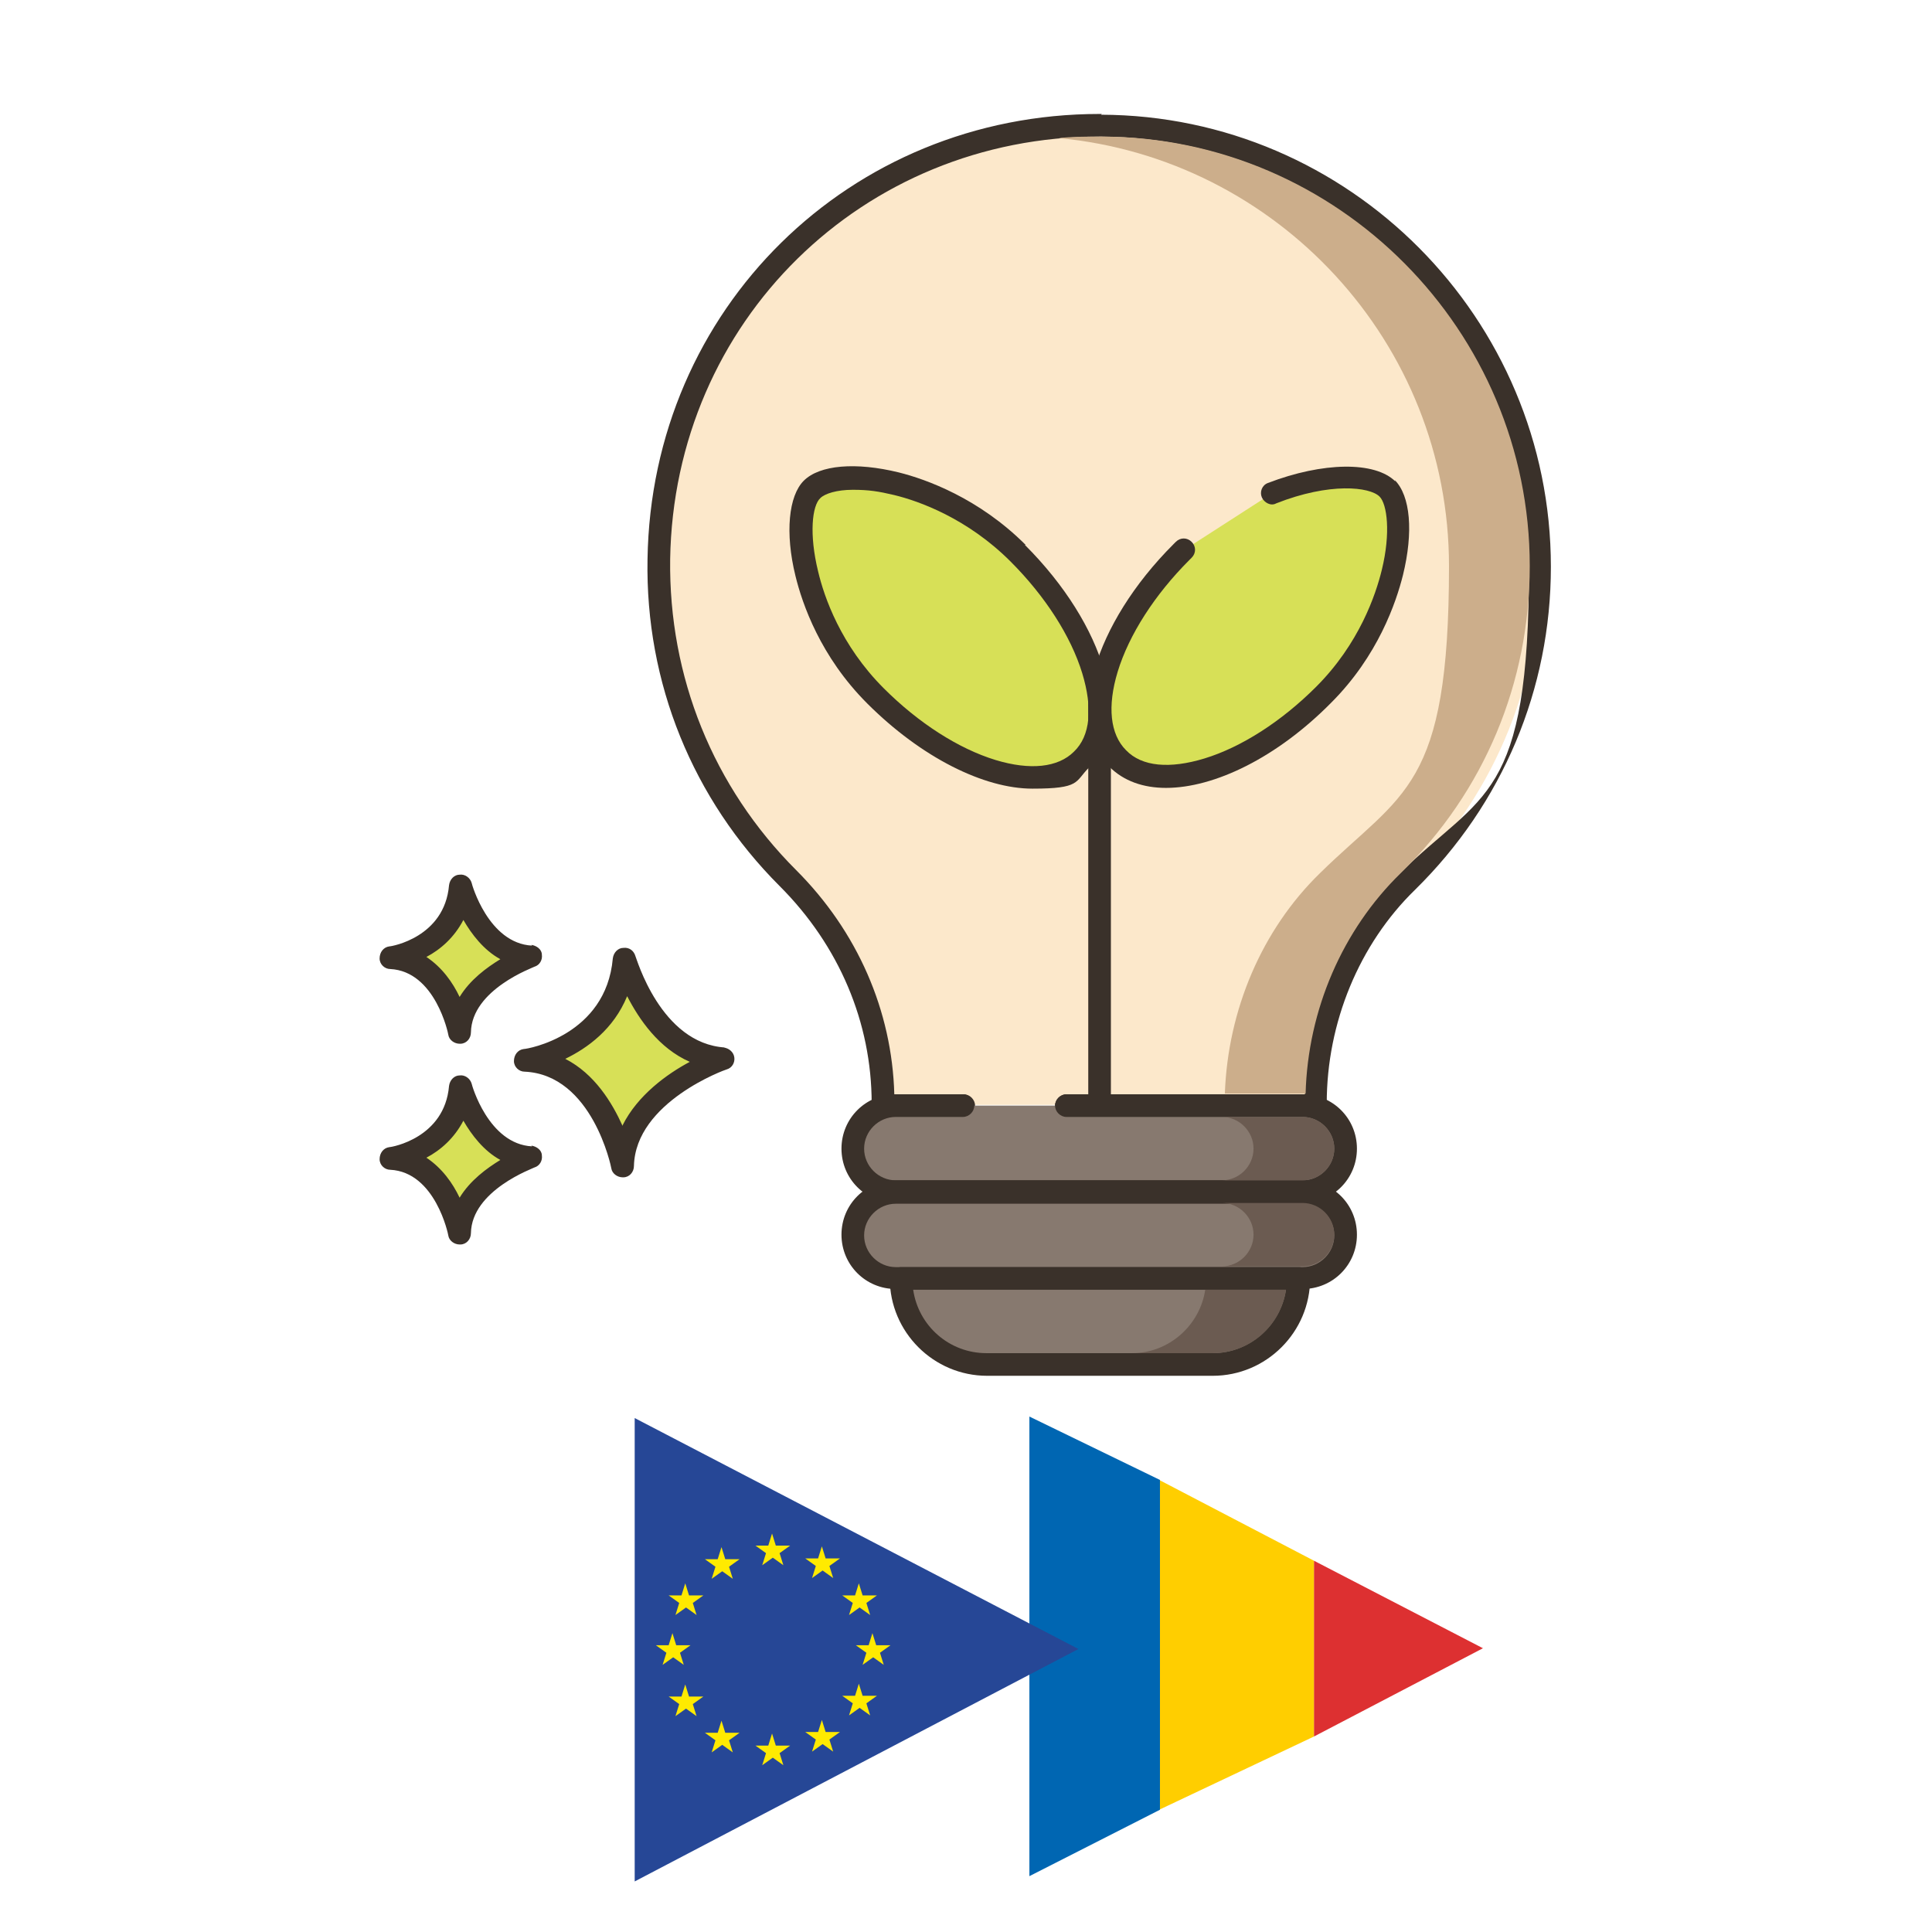
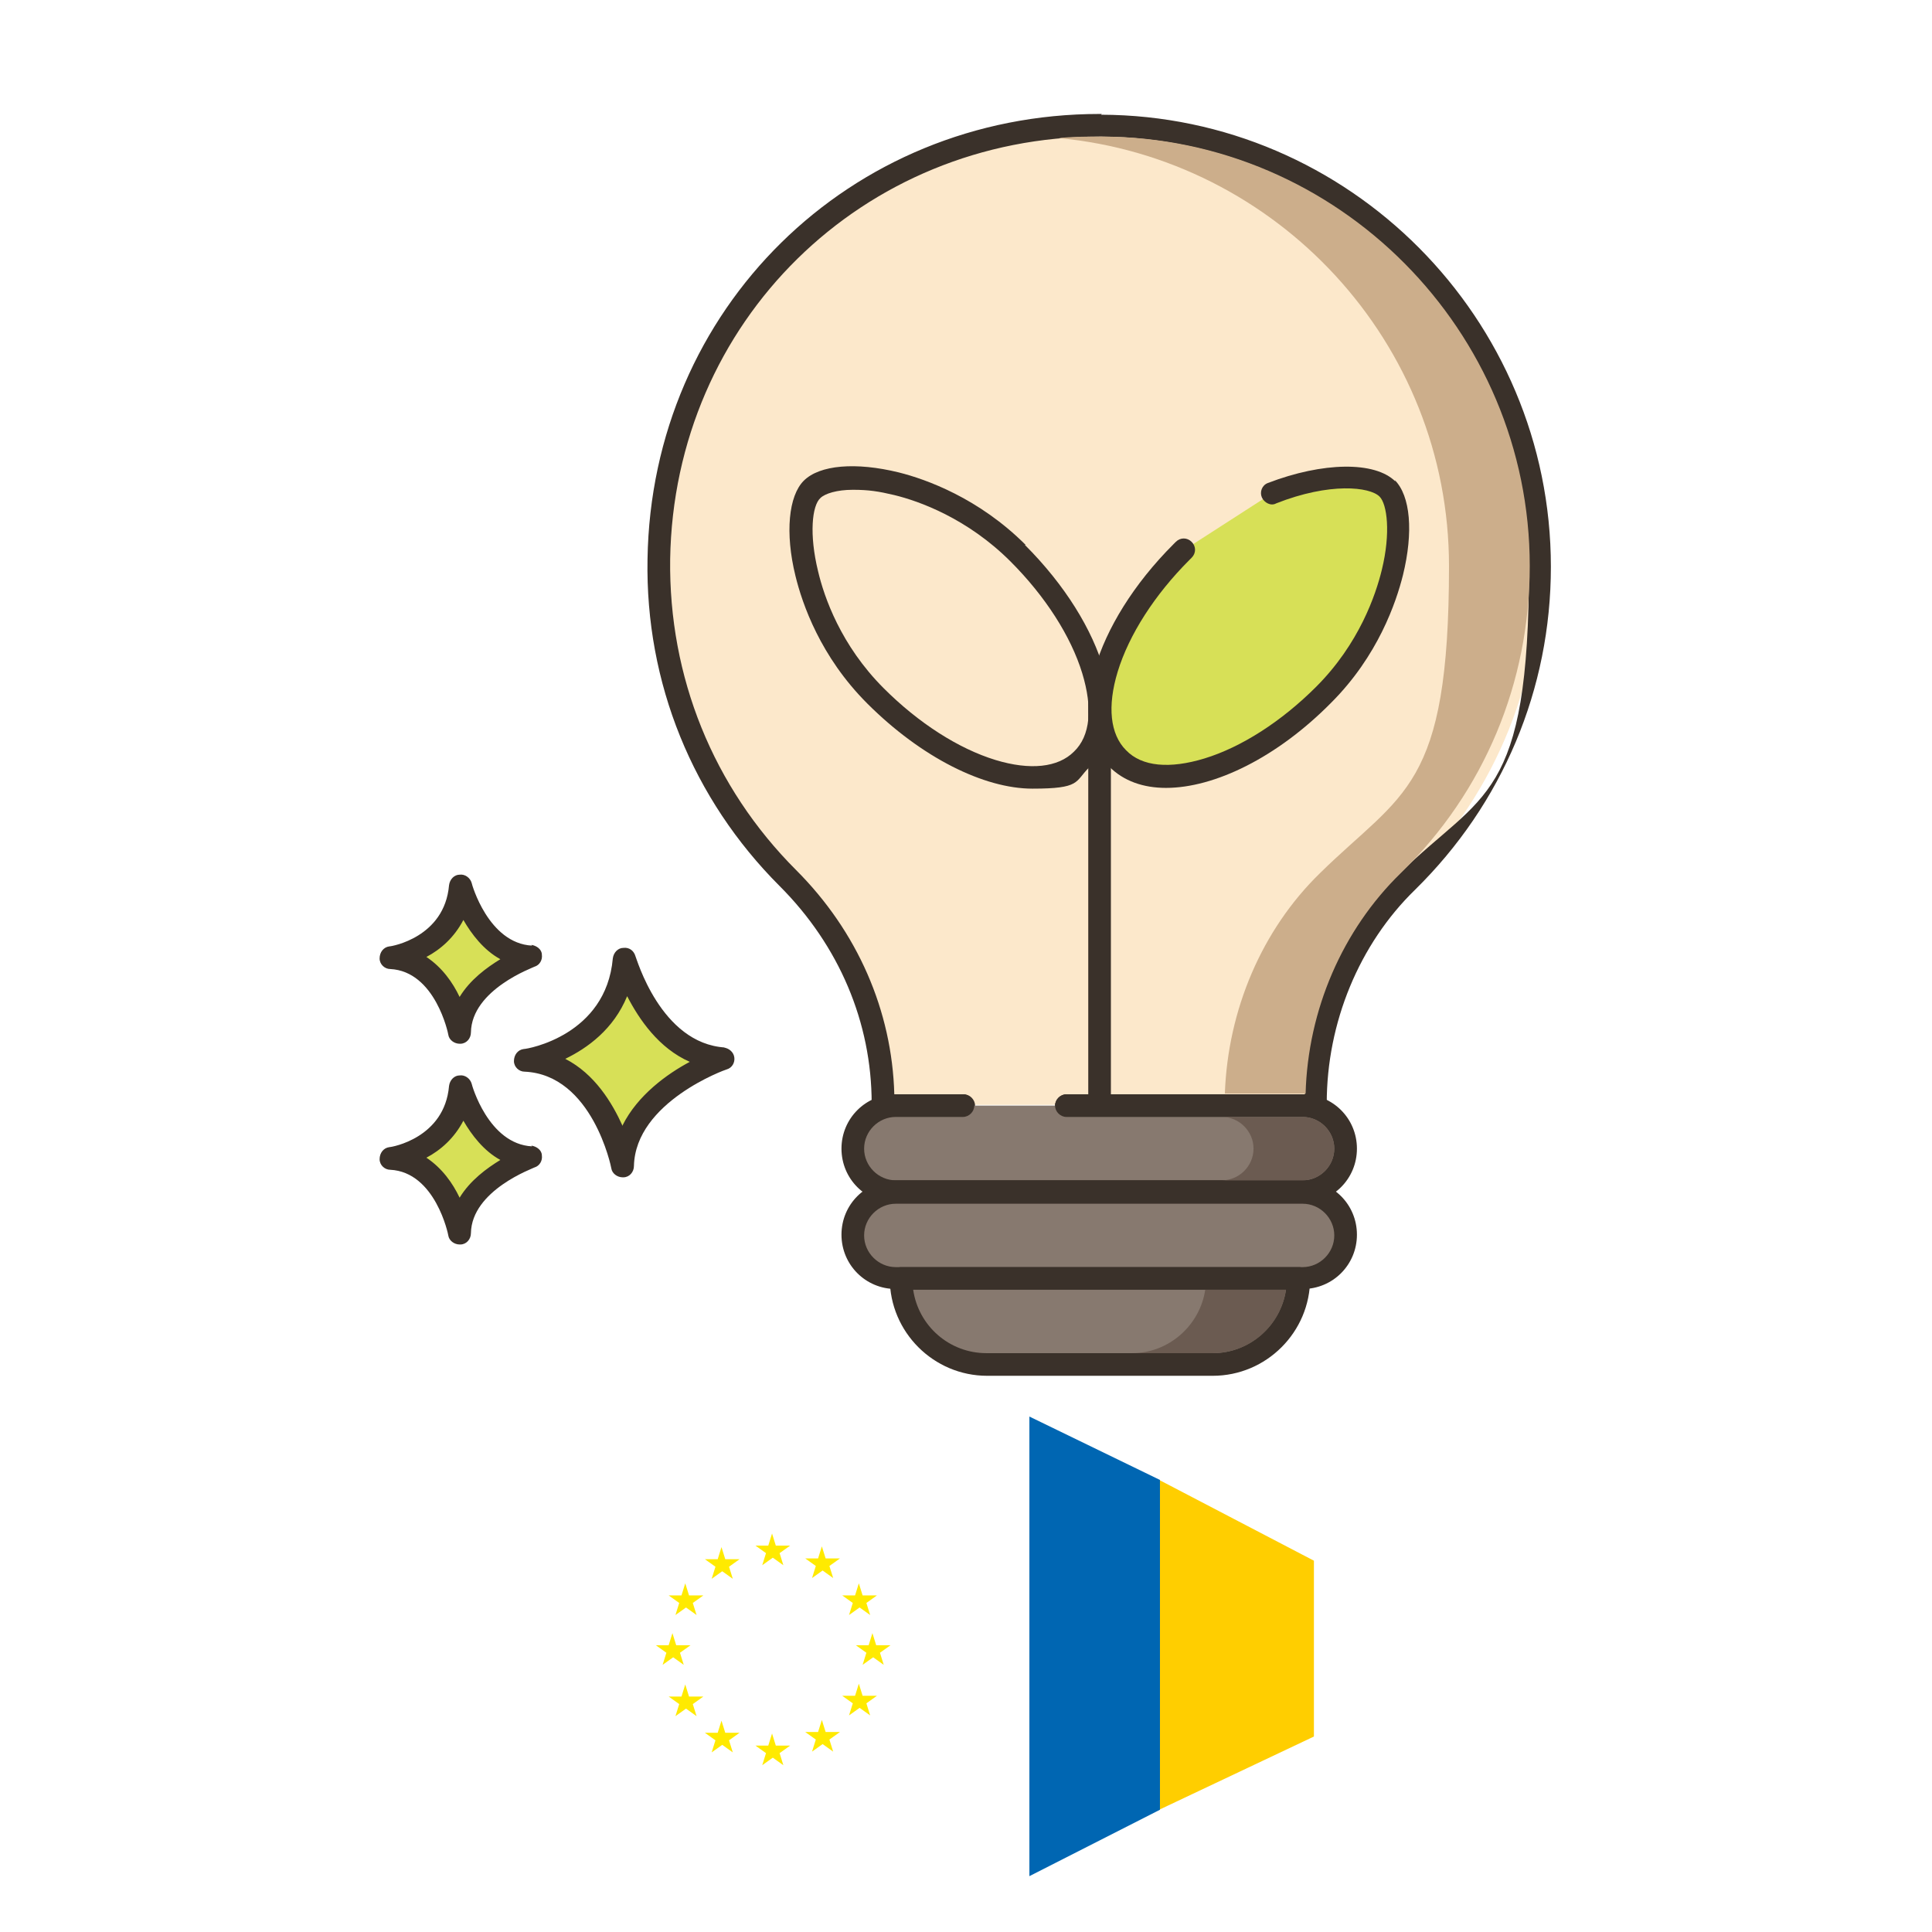
<svg xmlns="http://www.w3.org/2000/svg" viewBox="0 0 256 256">
  <defs>
    <style>      .cls-1 {        fill: #3a312a;      }      .cls-2 {        fill: #dd3031;      }      .cls-2, .cls-3, .cls-4, .cls-5, .cls-6 {        fill-rule: evenodd;      }      .cls-7 {        fill: #ccae8b;      }      .cls-8 {        fill: #d7e057;      }      .cls-9 {        fill: #fce8cb;      }      .cls-3 {        fill: #ffea00;      }      .cls-4 {        fill: #0066b2;      }      .cls-10 {        fill: #87796f;      }      .cls-11 {        fill: #6b5b51;      }      .cls-5 {        fill: #ffce00;      }      .cls-6 {        fill: #264796;      }    </style>
  </defs>
  <g>
    <g id="Layer_2">
      <g>
        <path class="cls-8" d="M82.8,127.1c-1,11.6-13,13.4-13,13.4,10.3.5,12.9,14.1,12.9,14.1.2-9.7,13.3-14.2,13.3-14.2-9.8-.6-13.2-13.2-13.2-13.2Z" />
        <path class="cls-1" d="M96.1,138.8c-8.6-.5-11.8-12-11.9-12.1-.2-.7-.8-1.2-1.6-1.1-.7,0-1.3.6-1.4,1.4-.9,10.2-11.3,12-11.8,12-.8.1-1.3.8-1.3,1.6s.7,1.4,1.4,1.4c9,.4,11.5,12.7,11.5,12.8.1.7.8,1.2,1.5,1.2s0,0,.1,0c.8,0,1.4-.7,1.4-1.5.2-8.5,12.2-12.8,12.3-12.8.7-.2,1.1-.9,1-1.6-.1-.7-.7-1.2-1.4-1.3ZM82.5,149.2c-1.4-3.1-3.7-6.9-7.6-8.9,2.9-1.4,6.4-3.9,8.2-8.3,1.6,3.1,4.2,6.9,8.3,8.7-3,1.6-6.9,4.4-8.9,8.4Z" />
        <path class="cls-8" d="M61.1,144c-.7,8.2-9.2,9.5-9.2,9.5,7.3.3,9.1,9.9,9.1,9.9.2-6.8,9.4-10,9.4-10-6.9-.4-9.4-9.4-9.4-9.4Z" />
        <path class="cls-1" d="M70.5,151.9c-5.8-.3-8-8.2-8-8.3-.2-.7-.9-1.2-1.6-1.1-.7,0-1.3.6-1.4,1.4-.6,6.9-7.6,8.1-7.9,8.1-.8.1-1.3.8-1.3,1.6,0,.8.7,1.4,1.4,1.4,6,.3,7.7,8.6,7.7,8.7.1.7.8,1.2,1.5,1.2s0,0,.1,0c.8,0,1.4-.7,1.4-1.5.1-5.7,8.3-8.6,8.4-8.7.7-.2,1.1-.9,1-1.6,0-.7-.7-1.2-1.4-1.3ZM60.9,158.7c-.9-1.9-2.3-3.9-4.4-5.3,1.9-1,3.7-2.6,4.9-4.9,1.1,1.9,2.7,4,4.9,5.2-1.8,1.1-4,2.7-5.4,5Z" />
        <path class="cls-8" d="M61.1,117.4c-.7,8.2-9.2,9.5-9.2,9.5,7.3.3,9.1,9.9,9.1,9.9.2-6.8,9.4-10,9.4-10-6.9-.4-9.4-9.4-9.4-9.4Z" />
        <path class="cls-1" d="M70.5,125.3c-5.8-.3-8-8.2-8-8.3-.2-.7-.9-1.2-1.6-1.1-.7,0-1.3.6-1.4,1.4-.6,6.9-7.6,8.1-7.9,8.1-.8.1-1.3.8-1.3,1.6s.7,1.4,1.4,1.4c6,.3,7.7,8.6,7.7,8.7.1.7.8,1.2,1.5,1.2s0,0,.1,0c.8,0,1.4-.7,1.4-1.5.1-5.7,8.3-8.6,8.4-8.7.7-.2,1.1-.9,1-1.6,0-.7-.7-1.2-1.4-1.3ZM60.9,132.1c-.9-1.9-2.3-3.9-4.4-5.3,1.9-1,3.7-2.6,4.9-4.9,1.1,1.9,2.7,4,4.9,5.2-1.8,1.1-4,2.7-5.4,5Z" />
        <path class="cls-9" d="M146,16.6c-32.2-.2-58.2,25.2-58.7,57.5-.3,16.5,6.3,31.5,17.1,42.2,7.9,8,12.6,18.6,12.6,29.8v.3h57.4v-.3c0-11,4.2-21.7,12.1-29.4,10.9-10.6,17.6-25.4,17.6-41.8,0-32.2-26-58.3-58.1-58.4Z" />
        <path class="cls-1" d="M146,15.1c-.1,0-.2,0-.3,0-33.1,0-59.4,25.8-59.9,59-.3,16.4,6,31.8,17.5,43.3,7.9,7.9,12.2,18.1,12.2,28.8v.3c0,.8.7,1.5,1.5,1.5h10.7c.8,0,1.5-.7,1.5-1.5s-.7-1.5-1.5-1.5h-9.2c-.3-11.1-4.9-21.6-13-29.7-11-11-16.9-25.6-16.7-41.2.5-31.5,25.5-56,56.9-56s.2,0,.3,0c31.2.2,56.6,25.7,56.6,56.9s-6.1,29.9-17.1,40.7c-7.7,7.5-12.3,18.1-12.6,29.3h-31.6c-.8,0-1.5.7-1.5,1.5s.7,1.5,1.5,1.5h33c.8,0,1.5-.7,1.5-1.5v-.3c0-10.7,4.3-21.1,11.7-28.3,11.6-11.4,18-26.6,18-42.8,0-32.9-26.7-59.8-59.6-59.9Z" />
        <path class="cls-10" d="M172.6,146.5h-53.9c-3.2,0-5.7,2.6-5.7,5.7h0c0,3.2,2.6,5.7,5.7,5.7h53.9c3.2,0,5.7-2.6,5.7-5.7h0c0-3.2-2.6-5.7-5.7-5.7Z" />
        <path class="cls-1" d="M172.6,145h-31.3c-.8,0-1.5.7-1.5,1.5s.7,1.5,1.5,1.5h31.3c2.3,0,4.2,1.9,4.2,4.2s-1.9,4.2-4.2,4.2h-53.9c-2.3,0-4.2-1.9-4.2-4.2s1.9-4.2,4.2-4.2h8.9c.8,0,1.5-.7,1.5-1.5s-.7-1.5-1.5-1.5h-8.9c-4,0-7.2,3.2-7.2,7.2s3.2,7.2,7.2,7.2h53.9c4,0,7.2-3.2,7.2-7.2,0-4-3.2-7.2-7.2-7.2Z" />
        <path class="cls-10" d="M172.6,157.9h-53.9c-3.2,0-5.7,2.6-5.7,5.7s2.6,5.7,5.7,5.7h53.9c3.2,0,5.7-2.6,5.7-5.7s-2.6-5.7-5.7-5.7Z" />
        <path class="cls-1" d="M172.6,156.4h-53.9c-4,0-7.2,3.2-7.2,7.2s3.2,7.2,7.2,7.2h53.9c4,0,7.2-3.2,7.2-7.2s-3.2-7.2-7.2-7.2ZM172.6,167.9h-53.9c-2.3,0-4.2-1.9-4.2-4.2s1.9-4.2,4.2-4.2h53.9c2.3,0,4.2,1.9,4.2,4.2s-1.9,4.2-4.2,4.2Z" />
-         <path class="cls-8" d="M134.9,73.3c-9.9-9.9-24-11.8-27.3-8.5-3.2,3.2-1.4,17.5,8.5,27.3,9.9,9.9,22.1,13.7,27.3,8.5,5.2-5.2,1.4-17.5-8.5-27.3Z" />
        <path class="cls-1" d="M135.9,72.2c-6.2-6.2-13.2-8.7-16.8-9.6-5.7-1.4-10.5-1-12.6,1.1-2,2-2.5,6.9-1.1,12.6.9,3.7,3.3,10.7,9.5,16.9,7.2,7.2,15.5,11.3,21.9,11.3s5.6-.9,7.5-2.8c5.9-5.9,2.2-18.8-8.5-29.5ZM142.3,99.6c-2.1,2.1-5.8,2.5-10.4,1.1-4.9-1.5-10.2-4.9-14.8-9.5-5.7-5.7-7.9-12.1-8.7-15.5-1.2-4.9-.8-8.7.3-9.7.6-.6,2.2-1.1,4.3-1.1s3.4.2,5.5.7c3.3.8,9.7,3.1,15.4,8.8,4.6,4.6,8,9.9,9.5,14.8,1.4,4.6,1.1,8.3-1.1,10.4Z" />
        <path class="cls-8" d="M183.8,64.8c-2.1-2.1-8.4-2.1-15.3.6l-11.8,7.6c-.1.1-.2.2-.3.3-9.9,9.9-13.7,22.1-8.5,27.3,5.2,5.2,17.5,1.4,27.3-8.5,9.9-9.9,11.6-24.2,8.5-27.3Z" />
        <path class="cls-1" d="M184.9,63.8c-2.7-2.7-9.6-2.6-16.9.2-.8.3-1.1,1.2-.8,1.9s1.2,1.2,1.9.8c7.1-2.8,12.4-2.2,13.7-.9,1,1,1.5,4.8.3,9.7-.8,3.3-3,9.8-8.7,15.5-4.6,4.6-9.9,8-14.8,9.5-4.6,1.4-8.3,1.1-10.4-1.1-2.1-2.1-2.5-5.8-1.1-10.4,1.5-4.9,4.9-10.2,9.5-14.8l.3-.3c.6-.6.6-1.5,0-2.1-.6-.6-1.5-.6-2.1,0l-.3.3c-10.6,10.6-14.4,23.6-8.5,29.5,1.9,1.9,4.5,2.8,7.5,2.8,6.4,0,14.7-4,21.9-11.3,6.2-6.2,8.6-13.3,9.5-16.9,1.4-5.7,1-10.5-1.1-12.6Z" />
        <path class="cls-1" d="M145.7,91.4c-.8,0-1.5.7-1.5,1.5v52.7c0,.8.7,1.5,1.5,1.5s1.5-.7,1.5-1.5v-52.7c0-.8-.7-1.5-1.5-1.5Z" />
        <path class="cls-10" d="M119.4,169.4c0,6.3,5.1,11.4,11.4,11.4h29.9c6.3,0,11.4-5.1,11.4-11.4h-52.6Z" />
        <path class="cls-1" d="M172,167.9h-52.6c-.8,0-1.5.7-1.5,1.5,0,7.1,5.8,12.9,12.9,12.9h29.9c7.1,0,12.9-5.8,12.9-12.9,0-.8-.7-1.5-1.5-1.5ZM160.6,179.3h-29.9c-4.9,0-9-3.6-9.7-8.4h49.4c-.7,4.7-4.8,8.4-9.7,8.4Z" />
        <path class="cls-7" d="M146,18.1h-.3c-1.8,0-3.6,0-5.4.2,28.9,2.7,51.7,27.1,51.7,56.7s-6.1,29.9-17.1,40.7c-7.7,7.5-12.2,18.1-12.6,29.2h10.7c.3-11.1,4.9-21.7,12.6-29.2,11.1-10.8,17.1-25.3,17.1-40.7,0-31.2-25.4-56.8-56.6-56.9Z" />
        <path class="cls-11" d="M172.6,148h-10.7c2.3,0,4.2,1.9,4.2,4.2s-1.9,4.2-4.2,4.2h10.7c2.3,0,4.2-1.9,4.2-4.2s-1.9-4.2-4.2-4.2Z" />
-         <path class="cls-11" d="M172.6,159.4h-10.7c2.3,0,4.2,1.9,4.2,4.2s-1.9,4.2-4.2,4.2h10.7c2.3,0,4.2-1.9,4.2-4.2s-1.9-4.2-4.2-4.2Z" />
        <path class="cls-11" d="M159.7,170.9c-.7,4.7-4.8,8.4-9.7,8.4h10.7c4.9,0,9-3.6,9.7-8.4h-10.7Z" />
      </g>
      <g id="Layer1001">
-         <path id="path8" class="cls-2" d="M174.1,206.8l22.4,11.6-22.4,11.7v-23.3Z" />
        <path id="path10" class="cls-5" d="M153.6,196.1l20.5,10.7v23.3l-20.5,9.7v-43.7Z" />
        <path id="path12" class="cls-4" d="M136.4,187.7l17.3,8.4v43.7l-17.3,8.8v-60.9Z" />
-         <path id="path14" class="cls-6" d="M84.1,187.9l58.8,30.6-58.8,30.8v-61.4Z" />
        <path id="path16" class="cls-3" d="M103,204.8h1.7l-1.4,1,.5,1.6-1.4-1-1.4,1,.5-1.6-1.4-1h1.7l.5-1.6.5,1.6Z" />
        <path id="path18" class="cls-3" d="M103,231.3h1.7l-1.4,1,.5,1.6-1.4-1-1.4,1,.5-1.6-1.4-1h1.7l.5-1.6.5,1.6Z" />
        <path id="path20" class="cls-3" d="M109.6,229.5h1.7l-1.4,1,.5,1.6-1.4-1-1.4,1,.5-1.6-1.4-1h1.7l.5-1.6.5,1.6Z" />
        <path id="path22" class="cls-3" d="M109.6,206.5h1.7l-1.4,1,.5,1.6-1.4-1-1.4,1,.5-1.6-1.4-1h1.7l.5-1.6.5,1.6Z" />
        <path id="path24" class="cls-3" d="M114.5,211.4h1.7l-1.4,1,.5,1.6-1.4-1-1.4,1,.5-1.6-1.4-1h1.7l.5-1.6.5,1.6Z" />
        <path id="path26" class="cls-3" d="M114.5,224.7h1.7l-1.4,1,.5,1.6-1.4-1-1.4,1,.5-1.6-1.4-1h1.7l.5-1.6.5,1.6Z" />
        <path id="path28" class="cls-3" d="M116.3,218h1.7l-1.4,1,.5,1.6-1.4-1-1.4,1,.5-1.6-1.4-1h1.7l.5-1.6.5,1.6Z" />
        <path id="path30" class="cls-3" d="M96.3,206.6h1.7l-1.4,1,.5,1.6-1.4-1-1.4,1,.5-1.6-1.4-1h1.7l.5-1.6.5,1.6Z" />
        <path id="path32" class="cls-3" d="M91.5,211.4h1.7l-1.4,1,.5,1.6-1.4-1-1.4,1,.5-1.6-1.4-1h1.7l.5-1.6.5,1.6Z" />
        <path id="path34" class="cls-3" d="M89.8,218h1.7l-1.4,1,.5,1.6-1.4-1-1.4,1,.5-1.6-1.4-1h1.7l.5-1.6.5,1.6Z" />
        <path id="path36" class="cls-3" d="M91.5,224.8h1.7l-1.4,1,.5,1.6-1.4-1-1.4,1,.5-1.6-1.4-1h1.7l.5-1.6.5,1.6Z" />
        <path id="path38" class="cls-3" d="M96.3,229.6h1.7l-1.4,1,.5,1.6-1.4-1-1.4,1,.5-1.6-1.4-1h1.7l.5-1.6.5,1.6Z" />
      </g>
    </g>
  </g>
</svg>